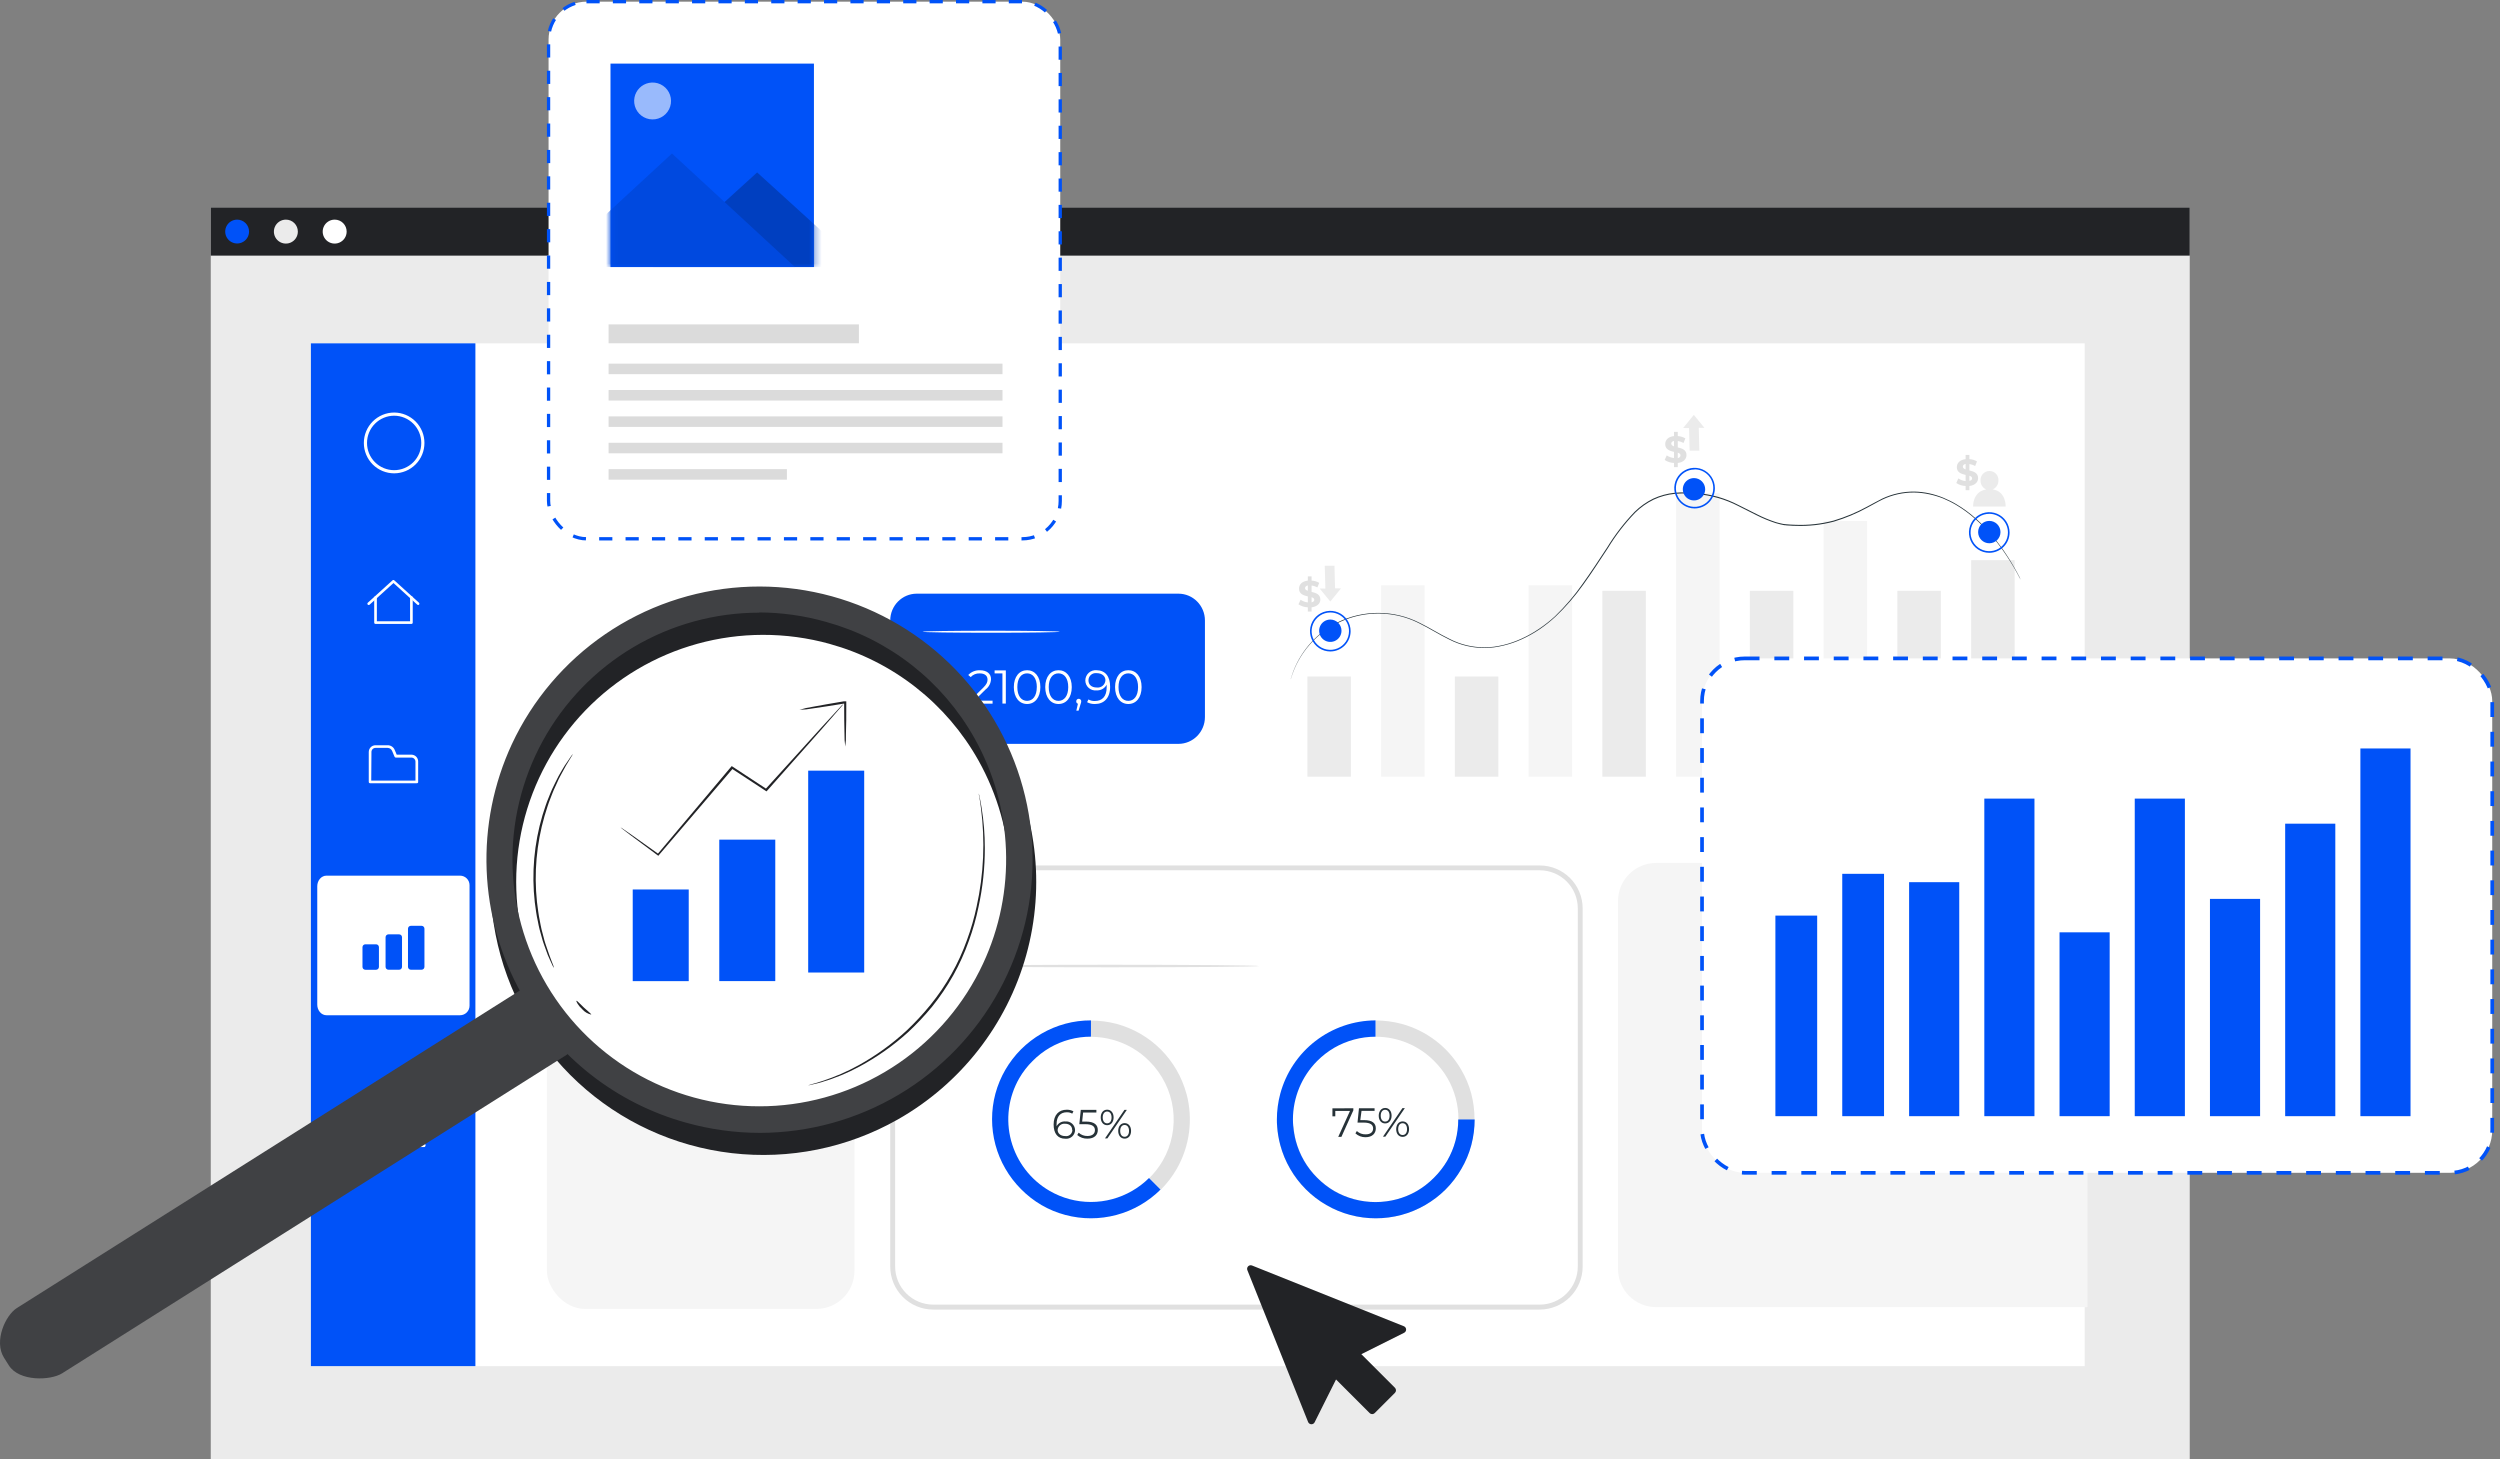
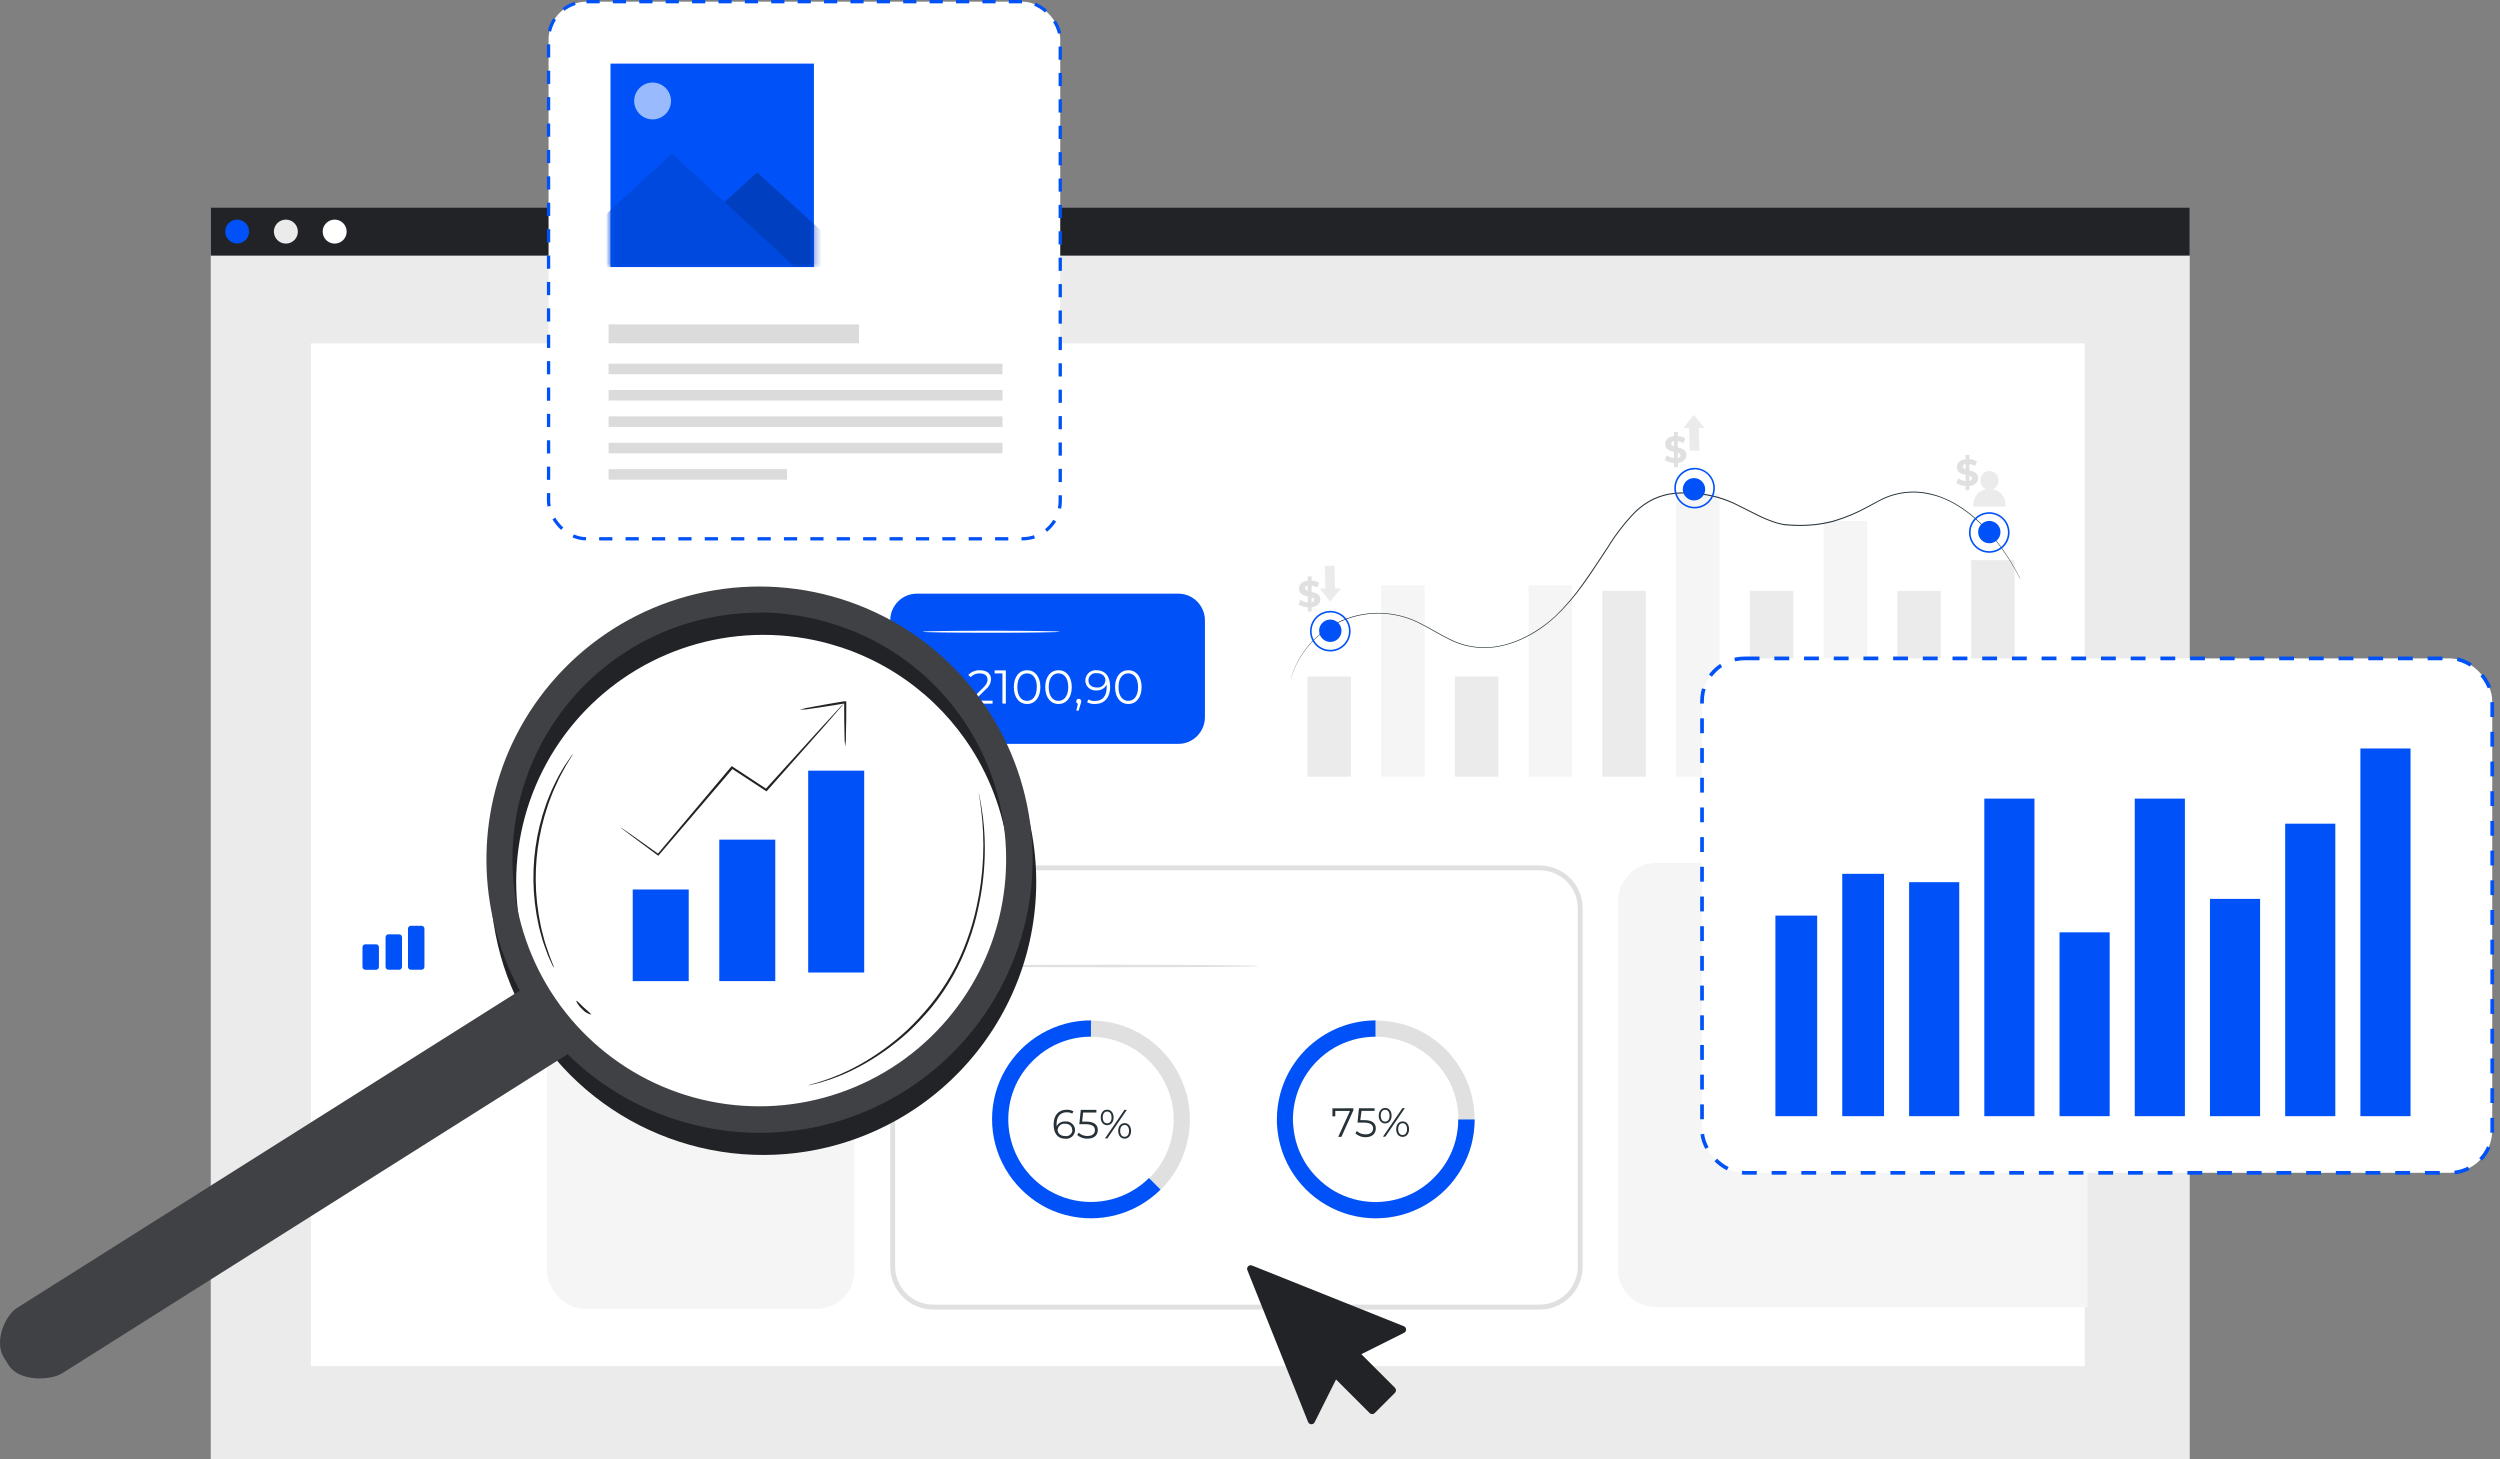
<svg xmlns="http://www.w3.org/2000/svg" width="394" height="230" viewBox="0 0 394 230" fill="none">
  <rect x="0" y="0" width="394" height="230" fill="#808080" stroke="none" />
  <g clip-path="url(#clip0_5248_43859)">
    <path d="M345.103 32.693H33.216V230.004H345.103V32.693Z" fill="#EBEBEB" />
    <path d="M345.103 32.693H33.216V40.287H345.103V32.693Z" fill="#222326" />
    <path d="M39.252 36.493C39.252 36.865 39.142 37.229 38.936 37.538C38.729 37.847 38.435 38.088 38.092 38.23C37.748 38.373 37.37 38.41 37.005 38.337C36.641 38.265 36.306 38.086 36.043 37.823C35.78 37.56 35.601 37.225 35.528 36.86C35.456 36.495 35.493 36.117 35.635 35.774C35.778 35.43 36.019 35.137 36.328 34.93C36.637 34.724 37.001 34.613 37.372 34.613C37.871 34.613 38.349 34.811 38.702 35.164C39.054 35.517 39.252 35.995 39.252 36.493Z" fill="#0052F8" />
    <path d="M46.941 36.493C46.943 36.868 46.834 37.234 46.627 37.545C46.42 37.857 46.125 38.1 45.78 38.244C45.434 38.388 45.054 38.426 44.687 38.354C44.32 38.281 43.983 38.101 43.718 37.837C43.453 37.572 43.273 37.235 43.201 36.868C43.128 36.501 43.166 36.12 43.31 35.775C43.454 35.43 43.697 35.135 44.009 34.928C44.321 34.721 44.687 34.612 45.061 34.613C45.56 34.613 46.038 34.811 46.391 35.164C46.743 35.517 46.941 35.995 46.941 36.493Z" fill="#EBEBEB" />
    <path d="M54.632 36.493C54.633 36.868 54.524 37.234 54.317 37.545C54.11 37.857 53.815 38.1 53.47 38.244C53.125 38.388 52.744 38.426 52.377 38.354C52.01 38.281 51.673 38.101 51.408 37.837C51.144 37.572 50.964 37.235 50.891 36.868C50.819 36.501 50.857 36.12 51.001 35.775C51.145 35.43 51.388 35.135 51.7 34.928C52.011 34.721 52.378 34.612 52.752 34.613C53.25 34.613 53.729 34.811 54.081 35.164C54.434 35.517 54.632 35.995 54.632 36.493Z" fill="white" />
    <path d="M48.997 54.111L48.997 215.302H328.546V54.111H48.997Z" fill="white" />
-     <path d="M74.923 54.11H48.997V215.302H74.923V54.11Z" fill="#0052F8" />
    <path d="M51.451 138.002H72.5C73.328 138.002 74 138.674 74 139.502V158.502C74 159.33 73.328 160.002 72.5 160.002H51.451C51.066 160.002 50.697 159.826 50.425 159.513C50.153 159.2 50 158.776 50 158.333V139.663C50.002 139.222 50.155 138.8 50.427 138.488C50.699 138.177 51.067 138.002 51.451 138.002Z" fill="white" />
    <path d="M255 142.002C255 138.688 257.686 136.002 261 136.002H329V206.002H261C257.686 206.002 255 203.316 255 200.002V142.002Z" fill="#F5F5F5" />
    <rect x="86.195" y="136.397" width="48.47" height="69.887" rx="6" fill="#F5F5F5" />
    <path d="M65.909 95.349C65.855 95.348 65.803 95.329 65.762 95.293L62.013 91.885L58.256 95.293C58.217 95.331 58.164 95.353 58.109 95.353C58.055 95.353 58.002 95.331 57.963 95.293C57.942 95.274 57.925 95.251 57.914 95.225C57.902 95.199 57.897 95.171 57.897 95.143C57.897 95.115 57.902 95.087 57.914 95.061C57.925 95.035 57.942 95.012 57.963 94.993L61.859 91.46C61.877 91.441 61.899 91.426 61.923 91.416C61.947 91.406 61.973 91.401 61.999 91.401C62.025 91.401 62.05 91.406 62.074 91.416C62.098 91.426 62.12 91.441 62.138 91.46L66.034 94.993C66.073 95.034 66.095 95.087 66.095 95.143C66.095 95.199 66.073 95.253 66.034 95.293C66.001 95.326 65.956 95.346 65.909 95.349Z" fill="white" />
    <path d="M64.837 98.332H59.184C59.156 98.333 59.129 98.328 59.103 98.318C59.077 98.308 59.053 98.293 59.034 98.273C59.014 98.253 58.999 98.23 58.989 98.204C58.978 98.178 58.974 98.151 58.975 98.123V94.178C58.975 94.15 58.98 94.123 58.991 94.098C59.001 94.073 59.017 94.049 59.036 94.03C59.055 94.011 59.078 93.995 59.104 93.985C59.129 93.974 59.156 93.969 59.184 93.969C59.211 93.969 59.239 93.974 59.264 93.985C59.289 93.995 59.312 94.011 59.332 94.03C59.351 94.049 59.367 94.073 59.377 94.098C59.388 94.123 59.393 94.15 59.393 94.178V97.914H64.627V94.178C64.627 94.122 64.649 94.068 64.688 94.028C64.727 93.987 64.78 93.964 64.837 93.962C64.865 93.962 64.892 93.968 64.918 93.978C64.944 93.989 64.967 94.005 64.987 94.026C65.006 94.046 65.022 94.07 65.032 94.096C65.042 94.122 65.046 94.15 65.046 94.178V98.123C65.046 98.151 65.042 98.178 65.032 98.204C65.022 98.23 65.006 98.253 64.987 98.273C64.967 98.293 64.943 98.308 64.918 98.318C64.892 98.328 64.864 98.333 64.837 98.332Z" fill="white" />
    <path d="M65.665 123.438H58.325C58.298 123.439 58.27 123.434 58.244 123.424C58.218 123.413 58.195 123.398 58.175 123.378C58.156 123.359 58.14 123.335 58.13 123.31C58.12 123.284 58.115 123.256 58.116 123.228V118.51C58.116 118.229 58.228 117.959 58.427 117.761C58.625 117.562 58.895 117.45 59.176 117.45H61.093C61.323 117.447 61.55 117.511 61.744 117.635C61.939 117.759 62.093 117.937 62.187 118.147L62.521 118.935H64.849C65.13 118.939 65.397 119.053 65.594 119.252C65.791 119.452 65.902 119.721 65.902 120.001V123.194C65.909 123.227 65.909 123.261 65.9 123.294C65.891 123.326 65.874 123.356 65.85 123.38C65.826 123.405 65.797 123.423 65.765 123.433C65.732 123.443 65.698 123.444 65.665 123.438ZM58.507 123.019H65.477V120.036C65.477 119.867 65.41 119.705 65.291 119.585C65.172 119.465 65.011 119.397 64.842 119.395H62.375C62.333 119.394 62.292 119.381 62.258 119.358C62.223 119.334 62.196 119.301 62.18 119.263L61.797 118.349C61.74 118.21 61.643 118.091 61.52 118.005C61.396 117.92 61.25 117.872 61.099 117.869H59.183C59.013 117.869 58.85 117.936 58.729 118.056C58.609 118.177 58.541 118.34 58.541 118.51L58.507 123.019Z" fill="white" />
    <path d="M66.801 180.78H58.521C58.493 180.781 58.465 180.776 58.44 180.766C58.414 180.756 58.39 180.74 58.371 180.721C58.351 180.701 58.336 180.678 58.326 180.652C58.315 180.626 58.311 180.598 58.312 180.571V175.336C58.311 175.308 58.315 175.281 58.326 175.255C58.336 175.229 58.351 175.206 58.371 175.186C58.39 175.167 58.414 175.151 58.44 175.141C58.465 175.131 58.493 175.126 58.521 175.127H66.801C66.856 175.127 66.91 175.149 66.949 175.188C66.988 175.228 67.01 175.281 67.01 175.336V180.571C67.01 180.626 66.988 180.679 66.949 180.718C66.91 180.758 66.856 180.78 66.801 180.78ZM58.73 180.362H66.592V175.545H58.73V180.362Z" fill="white" />
    <path d="M62.759 179.309C62.708 179.309 62.659 179.292 62.62 179.26L58.382 175.489C58.361 175.471 58.345 175.449 58.333 175.424C58.321 175.399 58.313 175.372 58.312 175.345C58.31 175.317 58.314 175.29 58.323 175.263C58.332 175.237 58.346 175.213 58.364 175.193C58.383 175.172 58.405 175.155 58.43 175.143C58.455 175.131 58.481 175.124 58.509 175.123C58.536 175.121 58.564 175.125 58.59 175.134C58.616 175.143 58.64 175.157 58.661 175.175L62.759 178.814L66.655 175.182C66.675 175.162 66.698 175.146 66.724 175.136C66.749 175.125 66.777 175.119 66.805 175.119C66.833 175.119 66.861 175.125 66.886 175.136C66.912 175.146 66.936 175.162 66.955 175.182C66.994 175.223 67.015 175.276 67.015 175.332C67.015 175.388 66.994 175.442 66.955 175.482L62.919 179.246C62.898 179.266 62.873 179.283 62.846 179.293C62.818 179.304 62.789 179.309 62.759 179.309Z" fill="white" />
    <path d="M58.639 180.556C58.612 180.556 58.585 180.551 58.56 180.54C58.535 180.529 58.512 180.513 58.493 180.493C58.473 180.474 58.457 180.451 58.446 180.425C58.435 180.399 58.43 180.372 58.43 180.344C58.43 180.316 58.435 180.288 58.446 180.262C58.457 180.237 58.473 180.213 58.493 180.194L61.009 177.664C61.049 177.624 61.103 177.602 61.159 177.602C61.215 177.602 61.269 177.624 61.309 177.664C61.349 177.703 61.371 177.757 61.371 177.814C61.371 177.87 61.349 177.924 61.309 177.963L58.786 180.466C58.77 180.491 58.748 180.512 58.723 180.527C58.697 180.543 58.669 180.553 58.639 180.556Z" fill="white" />
    <path d="M66.849 180.723C66.822 180.724 66.796 180.72 66.77 180.71C66.745 180.701 66.722 180.686 66.703 180.668L64.013 177.963C63.992 177.944 63.977 177.92 63.966 177.895C63.955 177.869 63.949 177.841 63.949 177.813C63.949 177.785 63.955 177.758 63.966 177.732C63.977 177.706 63.992 177.683 64.013 177.664C64.052 177.627 64.105 177.606 64.159 177.606C64.213 177.606 64.265 177.627 64.305 177.664L67.003 180.368C67.04 180.409 67.06 180.462 67.06 180.518C67.06 180.573 67.04 180.627 67.003 180.668C66.982 180.687 66.958 180.702 66.932 180.711C66.905 180.721 66.877 180.725 66.849 180.723Z" fill="white" />
    <path d="M59.267 148.822H57.58C57.33 148.822 57.127 149.025 57.127 149.275V152.383C57.127 152.634 57.33 152.836 57.58 152.836H59.267C59.517 152.836 59.72 152.634 59.72 152.383V149.275C59.72 149.025 59.517 148.822 59.267 148.822Z" fill="#0052F8" />
    <path d="M62.905 147.253H61.219C60.968 147.253 60.766 147.456 60.766 147.706V152.376C60.766 152.627 60.968 152.829 61.219 152.829H62.905C63.156 152.829 63.358 152.627 63.358 152.376V147.706C63.358 147.456 63.156 147.253 62.905 147.253Z" fill="#0052F8" />
    <path d="M66.439 145.908H64.752C64.502 145.908 64.299 146.111 64.299 146.361V152.376C64.299 152.627 64.502 152.829 64.752 152.829H66.439C66.689 152.829 66.892 152.627 66.892 152.376V146.361C66.892 146.111 66.689 145.908 66.439 145.908Z" fill="#0052F8" />
    <path d="M57.593 69.811L57.593 69.811C57.591 68.608 58.067 67.454 58.915 66.602C59.763 65.75 60.915 65.269 62.117 65.266C63.319 65.269 64.471 65.75 65.319 66.602C66.168 67.454 66.643 68.608 66.642 69.811L66.642 69.811C66.642 70.406 66.526 70.996 66.299 71.546C66.072 72.096 65.739 72.596 65.319 73.017C64.899 73.439 64.4 73.773 63.85 74.002C63.301 74.23 62.712 74.348 62.117 74.349C61.522 74.348 60.933 74.23 60.384 74.002C59.834 73.773 59.336 73.439 58.915 73.017C58.495 72.596 58.162 72.096 57.935 71.546C57.708 70.996 57.592 70.406 57.593 69.811Z" stroke="white" stroke-width="0.5" />
    <path d="M212.901 106.62H206.048V122.406H212.901V106.62Z" fill="#EBEBEB" />
    <path d="M236.14 106.62H229.287V122.406H236.14V106.62Z" fill="#EBEBEB" />
    <path d="M224.52 92.247H217.667V122.406H224.52V92.247Z" fill="#F5F5F5" />
    <path d="M247.765 92.247H240.912V122.406H247.765V92.247Z" fill="#F5F5F5" />
    <path d="M259.385 93.112H252.532V122.407H259.385V93.112Z" fill="#EBEBEB" />
    <path d="M282.634 93.112H275.78V122.407H282.634V93.112Z" fill="#EBEBEB" />
    <path d="M305.88 93.112H299.026V122.407H305.88V93.112Z" fill="#EBEBEB" />
    <path d="M271.013 77.735H264.16V122.407H271.013V77.735Z" fill="#F5F5F5" />
    <path d="M294.26 82.106H287.407V122.407H294.26V82.106Z" fill="#F5F5F5" />
    <path d="M317.508 88.279H310.654V122.407H317.508V88.279Z" fill="#EBEBEB" />
    <path d="M318.451 91.356L318.279 91.045C318.16 90.834 318.002 90.517 317.778 90.115C317.118 88.937 316.4 87.793 315.625 86.688C315.123 85.968 314.529 85.189 313.829 84.37C313.08 83.485 312.271 82.654 311.406 81.881C310.418 80.988 309.34 80.198 308.191 79.524C307.881 79.353 307.57 79.174 307.24 79.016C306.91 78.858 306.58 78.712 306.237 78.56C305.526 78.278 304.793 78.058 304.045 77.9C303.261 77.73 302.463 77.637 301.661 77.623C299.945 77.612 298.248 77.987 296.696 78.719C295.897 79.102 295.118 79.577 294.293 80C292.616 80.922 290.845 81.663 289.011 82.212C287.041 82.73 285.005 82.953 282.97 82.872C282.712 82.872 282.448 82.872 282.191 82.839C281.933 82.806 281.663 82.839 281.399 82.779C281.267 82.779 281.134 82.779 281.002 82.726L280.613 82.647C280.352 82.592 280.094 82.524 279.84 82.442C278.814 82.107 277.814 81.695 276.85 81.208L273.898 79.722C272.903 79.213 271.862 78.8 270.789 78.488C268.574 77.867 266.267 77.644 263.975 77.828C262.808 77.939 261.67 78.249 260.608 78.745C259.54 79.267 258.563 79.958 257.716 80.792C256.074 82.495 254.625 84.375 253.398 86.397C252.078 88.378 250.863 90.293 249.529 92.128C248.24 93.944 246.778 95.631 245.165 97.166C244.372 97.902 243.524 98.577 242.63 99.186C241.753 99.776 240.83 100.292 239.87 100.731C238.933 101.164 237.956 101.503 236.952 101.741C236.459 101.861 235.961 101.956 235.459 102.025C234.964 102.086 234.466 102.116 233.967 102.118C232.039 102.13 230.137 101.677 228.421 100.797C226.751 99.985 225.246 99.008 223.707 98.255C222.243 97.505 220.659 97.016 219.026 96.809C215.873 96.407 212.677 97.063 209.937 98.674C207.197 100.284 205.069 102.759 203.887 105.709L203.676 106.277C203.616 106.442 203.57 106.587 203.537 106.7L203.425 107.036C203.425 107.036 203.425 106.924 203.524 106.693C203.557 106.581 203.596 106.435 203.656 106.27L203.861 105.696C205.16 102.41 207.613 99.711 210.76 98.103C212.781 97.1 215.008 96.582 217.264 96.593C219.52 96.603 221.742 97.141 223.753 98.163C225.298 98.915 226.804 99.893 228.468 100.698C230.168 101.574 232.054 102.027 233.967 102.019C234.462 102.017 234.956 101.986 235.446 101.926C235.935 101.847 236.437 101.774 236.925 101.649C237.92 101.407 238.888 101.069 239.817 100.639C240.772 100.204 241.688 99.689 242.557 99.1C243.445 98.506 244.286 97.844 245.072 97.12C246.681 95.562 248.136 93.853 249.417 92.016C250.737 90.187 251.985 88.246 253.279 86.292C254.516 84.262 255.971 82.374 257.617 80.66C258.476 79.818 259.463 79.118 260.542 78.587C261.62 78.09 262.774 77.775 263.955 77.656C266.263 77.474 268.584 77.698 270.815 78.316C271.896 78.632 272.944 79.053 273.945 79.57L276.896 81.049C277.853 81.537 278.846 81.949 279.867 82.284C280.124 82.35 280.375 82.436 280.633 82.482L281.022 82.568L281.405 82.614C281.666 82.647 281.928 82.667 282.191 82.674C282.448 82.674 282.712 82.707 282.97 82.707C284.992 82.788 287.015 82.565 288.971 82.046C290.804 81.501 292.575 80.764 294.253 79.848C295.079 79.425 295.858 78.957 296.663 78.567C298.231 77.834 299.943 77.459 301.674 77.471C302.485 77.487 303.292 77.582 304.084 77.755C304.835 77.924 305.571 78.156 306.283 78.448C306.626 78.593 306.943 78.739 307.293 78.91C307.643 79.082 307.953 79.24 308.244 79.419C309.4 80.096 310.482 80.892 311.472 81.796C312.337 82.572 313.147 83.409 313.895 84.298C314.556 85.117 315.176 85.896 315.678 86.622C316.451 87.731 317.163 88.882 317.811 90.068C318.035 90.478 318.193 90.794 318.306 91.006L318.451 91.356Z" fill="#263238" />
    <path d="M268.736 77.108C268.736 77.457 268.632 77.797 268.439 78.087C268.245 78.377 267.97 78.603 267.647 78.737C267.325 78.87 266.971 78.905 266.629 78.837C266.287 78.769 265.973 78.601 265.726 78.355C265.48 78.108 265.312 77.794 265.244 77.452C265.176 77.11 265.211 76.756 265.344 76.433C265.478 76.111 265.704 75.836 265.993 75.642C266.283 75.449 266.624 75.345 266.973 75.345C267.44 75.345 267.889 75.531 268.219 75.862C268.55 76.192 268.736 76.641 268.736 77.108Z" fill="#0052F8" />
    <path d="M267.065 80.132C266.432 80.132 265.813 79.944 265.286 79.592C264.76 79.24 264.349 78.74 264.107 78.155C263.865 77.57 263.801 76.926 263.925 76.305C264.048 75.684 264.353 75.113 264.801 74.665C265.249 74.218 265.82 73.913 266.441 73.789C267.062 73.665 267.706 73.729 268.291 73.971C268.876 74.214 269.376 74.624 269.728 75.151C270.08 75.677 270.268 76.296 270.268 76.93C270.268 77.779 269.93 78.593 269.33 79.194C268.729 79.794 267.915 80.132 267.065 80.132ZM267.065 73.992C266.483 73.992 265.913 74.165 265.429 74.488C264.944 74.812 264.567 75.272 264.344 75.811C264.122 76.349 264.064 76.942 264.178 77.513C264.292 78.085 264.573 78.609 264.986 79.021C265.398 79.432 265.923 79.712 266.495 79.825C267.067 79.938 267.659 79.879 268.197 79.655C268.735 79.431 269.194 79.053 269.517 78.567C269.84 78.082 270.011 77.512 270.01 76.93C270.013 76.542 269.938 76.157 269.792 75.798C269.645 75.439 269.428 75.112 269.154 74.837C268.88 74.562 268.555 74.344 268.196 74.195C267.838 74.047 267.453 73.971 267.065 73.972V73.992Z" fill="#0052F8" />
    <path d="M267.818 71.027L267.725 67.422L268.623 67.436L266.946 65.382L265.263 67.456L266.194 67.462L266.286 71.021L267.818 71.027Z" fill="#EBEBEB" />
    <path d="M264.419 72.962V73.623H263.825V72.962C263.299 72.945 262.789 72.781 262.353 72.487L262.676 71.767C263.017 72.003 263.412 72.146 263.825 72.183V71.219C263.165 71.061 262.438 70.843 262.438 69.998C262.438 69.338 262.894 68.829 263.825 68.724V68.064H264.419V68.724C264.84 68.751 265.249 68.875 265.614 69.087L265.324 69.813C265.044 69.653 264.738 69.548 264.419 69.503V70.513C265.079 70.665 265.792 70.883 265.792 71.715C265.792 72.315 265.343 72.87 264.419 72.962ZM263.825 70.322V69.483C263.515 69.556 263.389 69.727 263.389 69.919C263.389 70.11 263.567 70.269 263.825 70.348V70.322ZM264.842 71.748C264.842 71.543 264.67 71.431 264.419 71.338V72.21C264.71 72.117 264.842 71.966 264.842 71.774V71.748Z" fill="#E0E0E0" />
    <path d="M211.421 99.404C211.421 99.753 211.318 100.093 211.124 100.383C210.93 100.673 210.655 100.899 210.333 101.033C210.011 101.166 209.656 101.201 209.314 101.133C208.972 101.065 208.658 100.897 208.412 100.65C208.165 100.404 207.997 100.09 207.929 99.748C207.861 99.406 207.896 99.051 208.03 98.729C208.163 98.407 208.389 98.132 208.679 97.938C208.969 97.745 209.31 97.641 209.658 97.641C210.125 97.643 210.573 97.829 210.903 98.159C211.233 98.49 211.419 98.937 211.421 99.404Z" fill="#0052F8" />
    <path d="M209.657 102.673C209.024 102.673 208.405 102.486 207.878 102.134C207.352 101.782 206.941 101.282 206.699 100.697C206.456 100.111 206.393 99.468 206.517 98.847C206.64 98.225 206.945 97.655 207.393 97.207C207.841 96.759 208.411 96.454 209.033 96.331C209.654 96.207 210.298 96.27 210.883 96.513C211.468 96.755 211.968 97.166 212.32 97.692C212.672 98.219 212.859 98.838 212.859 99.471C212.858 100.32 212.52 101.133 211.92 101.734C211.319 102.334 210.506 102.672 209.657 102.673ZM209.657 96.526C209.075 96.526 208.506 96.699 208.021 97.023C207.537 97.346 207.16 97.806 206.937 98.344C206.714 98.882 206.656 99.474 206.769 100.046C206.883 100.617 207.163 101.142 207.575 101.553C207.987 101.965 208.512 102.246 209.083 102.359C209.654 102.473 210.246 102.415 210.784 102.192C211.322 101.969 211.782 101.591 212.106 101.107C212.429 100.623 212.602 100.054 212.602 99.471C212.602 98.69 212.292 97.941 211.739 97.389C211.187 96.837 210.438 96.526 209.657 96.526Z" fill="#0052F8" />
    <path d="M208.78 89.157L208.879 92.762L207.975 92.749L209.658 94.802L211.342 92.729L210.404 92.722L210.312 89.164L208.78 89.157Z" fill="#EBEBEB" />
    <path d="M206.708 95.713V96.374H206.114V95.713C205.588 95.697 205.077 95.533 204.642 95.238L204.972 94.518C205.31 94.754 205.703 94.9 206.114 94.941V93.997C205.454 93.838 204.727 93.62 204.727 92.775C204.727 92.115 205.183 91.613 206.114 91.501V90.841H206.708V91.501C207.131 91.524 207.543 91.646 207.91 91.858L207.613 92.584C207.335 92.422 207.027 92.319 206.708 92.28V93.284C207.368 93.436 208.088 93.653 208.088 94.492C208.088 95.073 207.632 95.601 206.708 95.713ZM206.114 93.105V92.26C205.804 92.333 205.678 92.505 205.678 92.703C205.678 92.901 205.856 93.02 206.114 93.105ZM207.131 94.525C207.131 94.32 206.959 94.208 206.708 94.122V94.934C207.005 94.868 207.131 94.716 207.131 94.525Z" fill="#E0E0E0" />
    <path d="M310.377 76.593V77.253H309.783V76.593C309.258 76.578 308.748 76.415 308.311 76.124L308.634 75.398C308.974 75.635 309.37 75.781 309.783 75.821V74.85C309.123 74.692 308.396 74.474 308.396 73.629C308.396 73.001 308.852 72.467 309.783 72.361V71.701H310.377V72.361C310.798 72.383 311.208 72.505 311.572 72.718L311.282 73.45C311.004 73.288 310.696 73.182 310.377 73.14V74.144C311.037 74.295 311.75 74.52 311.75 75.352C311.75 75.946 311.301 76.481 310.377 76.593ZM309.783 73.952V73.114C309.473 73.18 309.347 73.351 309.347 73.549C309.347 73.747 309.525 73.893 309.783 73.978V73.952ZM310.8 75.378C310.8 75.167 310.628 75.055 310.377 74.969V75.781C310.668 75.741 310.8 75.59 310.8 75.405V75.378Z" fill="#E0E0E0" />
    <path d="M314.054 77.128C314.324 77.009 314.553 76.814 314.712 76.566C314.872 76.319 314.955 76.03 314.952 75.735C314.965 75.542 314.939 75.348 314.874 75.165C314.809 74.983 314.707 74.816 314.575 74.674C314.443 74.533 314.283 74.42 314.105 74.343C313.928 74.265 313.736 74.226 313.543 74.226C313.349 74.226 313.157 74.265 312.98 74.343C312.802 74.42 312.642 74.533 312.51 74.674C312.378 74.816 312.276 74.983 312.211 75.165C312.146 75.348 312.12 75.542 312.133 75.735C312.126 76.032 312.207 76.325 312.367 76.575C312.527 76.826 312.758 77.023 313.031 77.141C310.859 77.465 310.958 79.829 310.958 79.829H316.094C316.094 79.829 316.193 77.452 314.054 77.128Z" fill="#EBEBEB" />
    <path d="M313.514 85.619C314.487 85.619 315.277 84.83 315.277 83.857C315.277 82.883 314.487 82.094 313.514 82.094C312.54 82.094 311.751 82.883 311.751 83.857C311.751 84.83 312.54 85.619 313.514 85.619Z" fill="#0052F8" />
    <path d="M313.513 87.124C312.88 87.125 312.26 86.939 311.733 86.588C311.205 86.237 310.794 85.737 310.55 85.152C310.307 84.567 310.243 83.923 310.365 83.301C310.488 82.68 310.793 82.108 311.24 81.66C311.688 81.212 312.258 80.906 312.88 80.782C313.501 80.658 314.145 80.721 314.731 80.963C315.316 81.205 315.817 81.615 316.169 82.142C316.521 82.669 316.709 83.288 316.709 83.922C316.709 84.77 316.373 85.584 315.773 86.184C315.174 86.784 314.362 87.122 313.513 87.124ZM313.513 80.977C312.931 80.976 312.361 81.147 311.876 81.47C311.391 81.793 311.012 82.252 310.788 82.79C310.564 83.328 310.505 83.921 310.618 84.492C310.731 85.064 311.011 85.589 311.422 86.002C311.834 86.414 312.359 86.695 312.93 86.809C313.501 86.924 314.094 86.866 314.632 86.643C315.171 86.42 315.631 86.043 315.955 85.558C316.279 85.074 316.451 84.504 316.451 83.922C316.451 83.142 316.142 82.394 315.591 81.842C315.041 81.29 314.293 80.979 313.513 80.977Z" fill="#0052F8" />
    <path d="M178.43 187.682C176.453 188.828 174.209 189.431 171.924 189.431C169.639 189.431 167.394 188.828 165.417 187.682C162.432 185.955 160.252 183.116 159.354 179.785C158.908 178.136 158.793 176.416 159.015 174.722C159.236 173.028 159.789 171.395 160.643 169.916C161.216 168.927 161.92 168.02 162.734 167.218C163.535 166.406 164.439 165.703 165.424 165.127C167.403 163.982 169.648 163.378 171.934 163.378V160.813C169.197 160.807 166.508 161.529 164.142 162.904C162.964 163.586 161.879 164.418 160.915 165.378C158.986 167.311 157.594 169.713 156.879 172.348C156.173 174.992 156.173 177.775 156.879 180.419C157.231 181.735 157.756 182.999 158.44 184.176C159.12 185.358 159.952 186.445 160.915 187.41C161.873 188.38 162.953 189.221 164.128 189.913C165.307 190.599 166.573 191.124 167.892 191.474C170.533 192.18 173.314 192.18 175.956 191.474C177.272 191.124 178.536 190.599 179.713 189.913C180.882 189.241 181.957 188.418 182.912 187.466L181.093 185.647C180.297 186.438 179.402 187.122 178.43 187.682Z" fill="#0052F8" />
    <path d="M186.984 172.383C186.273 169.744 184.882 167.338 182.951 165.404C181.02 163.471 178.616 162.077 175.978 161.363C174.66 161.018 173.304 160.842 171.942 160.84V163.405C174.226 163.404 176.47 164.008 178.445 165.155C179.435 165.727 180.342 166.43 181.143 167.246C183.176 169.267 184.483 171.904 184.861 174.745C185.239 177.587 184.667 180.474 183.234 182.956C182.656 183.942 181.953 184.848 181.143 185.653L182.962 187.473C183.925 186.506 184.759 185.419 185.443 184.238C187.501 180.648 188.06 176.39 186.997 172.39L186.984 172.383Z" fill="#E0E0E0" />
    <path d="M169.431 178.07C169.432 178.266 169.392 178.46 169.313 178.64C169.234 178.819 169.118 178.98 168.973 179.111C168.827 179.243 168.656 179.342 168.469 179.403C168.283 179.464 168.086 179.485 167.891 179.464C166.699 179.464 166.051 178.642 166.051 177.22C166.051 175.693 166.887 174.892 168.107 174.892C168.478 174.879 168.846 174.966 169.173 175.143L168.985 175.512C168.722 175.357 168.419 175.282 168.114 175.296C167.145 175.296 166.518 175.923 166.518 177.143C166.512 177.264 166.512 177.385 166.518 177.506C166.649 177.255 166.852 177.049 167.1 176.913C167.347 176.776 167.63 176.716 167.912 176.739C168.1 176.722 168.29 176.743 168.469 176.801C168.649 176.86 168.815 176.954 168.957 177.079C169.099 177.203 169.214 177.355 169.296 177.526C169.377 177.696 169.423 177.881 169.431 178.07ZM168.971 178.07C168.971 177.478 168.539 177.101 167.842 177.101C167.701 177.086 167.558 177.1 167.422 177.141C167.286 177.183 167.16 177.252 167.052 177.344C166.944 177.436 166.856 177.549 166.792 177.676C166.729 177.803 166.693 177.942 166.685 178.084C166.685 178.579 167.096 179.046 167.877 179.046C168.016 179.068 168.158 179.06 168.294 179.022C168.43 178.984 168.556 178.916 168.663 178.825C168.77 178.734 168.857 178.62 168.916 178.492C168.975 178.364 169.006 178.225 169.006 178.084L168.971 178.07Z" fill="#263238" />
    <path d="M173.014 178.092C173.014 178.858 172.485 179.451 171.383 179.451C170.794 179.47 170.219 179.266 169.773 178.879L169.996 178.51C170.375 178.86 170.875 179.048 171.39 179.033C172.157 179.033 172.561 178.656 172.561 178.113C172.561 177.569 172.199 177.172 171.056 177.172H170.101L170.331 174.92H172.791V175.332H170.7L170.547 176.76H171.126C172.492 176.76 173.014 177.297 173.014 178.092Z" fill="#263238" />
    <path d="M173.475 176.105C173.475 175.373 173.886 174.885 174.485 174.885C175.085 174.885 175.503 175.366 175.503 176.105C175.503 176.843 175.085 177.331 174.485 177.331C173.886 177.331 173.475 176.843 173.475 176.105ZM175.182 176.105C175.182 175.526 174.903 175.177 174.485 175.177C174.067 175.177 173.788 175.533 173.788 176.105C173.788 176.676 174.053 177.038 174.485 177.038C174.917 177.038 175.182 176.69 175.182 176.105ZM177.21 174.92H177.587L174.52 179.415H174.144L177.21 174.92ZM176.228 178.23C176.228 177.492 176.646 177.004 177.245 177.004C177.845 177.004 178.256 177.492 178.256 178.23C178.256 178.969 177.845 179.45 177.245 179.45C176.646 179.45 176.228 178.962 176.228 178.23ZM177.935 178.23C177.935 177.652 177.664 177.296 177.238 177.296C176.813 177.296 176.541 177.645 176.541 178.23C176.541 178.816 176.82 179.157 177.238 179.157C177.657 179.157 177.935 178.802 177.935 178.23Z" fill="#263238" />
    <path d="M232.384 176.425C232.382 177.785 232.206 179.138 231.861 180.454C231.51 181.771 230.982 183.034 230.293 184.21C228.932 186.584 226.964 188.552 224.591 189.912C223.414 190.597 222.151 191.122 220.834 191.473C218.193 192.179 215.412 192.179 212.77 191.473C211.454 191.121 210.191 190.596 209.013 189.912C206.644 188.546 204.678 186.579 203.312 184.21C202.628 183.033 202.103 181.769 201.751 180.454C201.493 179.489 201.328 178.501 201.256 177.505H203.856C203.921 178.277 204.052 179.042 204.246 179.791C205.152 183.12 207.33 185.958 210.31 187.695C212.792 189.13 215.679 189.703 218.521 189.325C221.363 188.946 224 187.638 226.02 185.604C226.83 184.801 227.533 183.897 228.111 182.914C228.683 181.931 229.121 180.876 229.414 179.777C230 177.569 230 175.246 229.414 173.038C229.121 171.939 228.683 170.884 228.111 169.901C227.533 168.918 226.83 168.014 226.02 167.211C224.814 165.996 223.38 165.034 221.799 164.378C220.219 163.722 218.524 163.387 216.813 163.391V160.826C218.175 160.828 219.531 161.003 220.848 161.349C222.826 161.878 224.679 162.793 226.302 164.041C227.925 165.288 229.286 166.844 230.307 168.619C230.997 169.794 231.525 171.058 231.875 172.375C232.217 173.698 232.388 175.059 232.384 176.425Z" fill="#E0E0E0" />
    <path d="M213.287 174.662V174.99L211.405 179.172H210.903L212.757 175.087H210.443V175.931H209.99V174.676L213.287 174.662Z" fill="#263238" />
    <path d="M216.828 177.833C216.828 178.6 216.299 179.227 215.197 179.227C214.612 179.233 214.047 179.017 213.615 178.621L213.838 178.252C214.024 178.427 214.244 178.563 214.483 178.653C214.722 178.743 214.977 178.784 215.232 178.774C215.999 178.774 216.403 178.405 216.403 177.854C216.403 177.304 216.041 176.92 214.898 176.92H213.943L214.173 174.662H216.633V175.073H214.577L214.382 176.53H214.96C216.313 176.53 216.828 177.039 216.828 177.833Z" fill="#263238" />
    <path d="M217.287 175.833C217.287 175.136 217.698 174.613 218.305 174.613C218.911 174.613 219.315 175.094 219.315 175.833C219.315 176.572 218.897 177.053 218.305 177.053C217.712 177.053 217.287 176.586 217.287 175.833ZM218.995 175.833C218.995 175.248 218.716 174.899 218.298 174.899C217.88 174.899 217.601 175.255 217.601 175.833C217.601 176.412 217.873 176.76 218.298 176.76C218.723 176.76 218.995 176.439 218.995 175.833ZM221.023 174.641H221.406L218.333 179.137H217.956L221.023 174.641ZM220.04 177.952C220.04 177.22 220.458 176.732 221.058 176.732C221.657 176.732 222.069 177.22 222.069 177.952C222.069 178.684 221.657 179.172 221.058 179.172C220.458 179.172 220.04 178.705 220.04 177.973V177.952ZM221.748 177.952C221.748 177.373 221.483 177.018 221.051 177.018C220.619 177.018 220.354 177.366 220.354 177.952C220.354 178.537 220.633 178.879 221.051 178.879C221.469 178.879 221.748 178.551 221.748 177.973V177.952Z" fill="#263238" />
    <path d="M229.82 176.426C229.82 177.562 229.673 178.694 229.381 179.792C229.087 180.891 228.649 181.945 228.078 182.929C227.499 183.912 226.797 184.816 225.987 185.619C225.183 186.431 224.276 187.134 223.289 187.71C221.31 188.849 219.066 189.449 216.783 189.449C214.499 189.449 212.255 188.849 210.276 187.71C209.293 187.132 208.389 186.429 207.586 185.619C205.963 184.012 204.798 182 204.213 179.792C204.018 179.042 203.888 178.278 203.822 177.506C203.787 177.144 203.766 176.809 203.766 176.419C203.775 172.969 205.146 169.663 207.579 167.218C208.384 166.408 209.291 165.705 210.276 165.127C211.261 164.561 212.315 164.125 213.413 163.831C214.513 163.534 215.647 163.384 216.786 163.385V160.813C213.359 160.828 210.032 161.969 207.318 164.061C204.604 166.153 202.653 169.08 201.766 172.39C201.415 173.704 201.237 175.058 201.236 176.419C201.236 176.788 201.236 177.116 201.278 177.506C201.35 178.502 201.516 179.489 201.773 180.454C202.125 181.77 202.65 183.033 203.334 184.211C204.7 186.58 206.667 188.547 209.036 189.913C210.213 190.597 211.477 191.122 212.793 191.474C215.434 192.18 218.215 192.18 220.857 191.474C222.173 191.123 223.437 190.598 224.614 189.913C226.987 188.552 228.955 186.584 230.315 184.211C231.005 183.035 231.532 181.771 231.883 180.454C232.228 179.139 232.404 177.785 232.406 176.426H229.82Z" fill="#0052F8" />
    <path d="M242.659 206.389H147.069C145.275 206.385 143.556 205.671 142.287 204.403C141.019 203.134 140.304 201.415 140.301 199.621V143.165C140.304 141.371 141.019 139.652 142.287 138.383C143.556 137.115 145.275 136.401 147.069 136.397H242.659C244.453 136.399 246.174 137.112 247.442 138.381C248.711 139.65 249.425 141.37 249.427 143.165V199.621C249.425 201.416 248.711 203.136 247.442 204.405C246.174 205.674 244.453 206.387 242.659 206.389ZM147.069 137.157C145.479 137.159 143.956 137.791 142.832 138.914C141.708 140.038 141.076 141.562 141.074 143.151V199.607C141.076 201.197 141.708 202.722 142.832 203.846C143.955 204.971 145.479 205.605 147.069 205.609H242.659C244.25 205.607 245.775 204.974 246.9 203.849C248.025 202.724 248.658 201.198 248.66 199.607V143.151C248.658 141.56 248.025 140.036 246.9 138.912C245.775 137.788 244.249 137.157 242.659 137.157H147.069Z" fill="#E0E0E0" />
    <path d="M198.423 152.247C198.423 152.358 187.905 152.449 174.934 152.449C161.963 152.449 151.438 152.358 151.438 152.247C151.438 152.135 161.956 152.044 174.934 152.044C187.912 152.044 198.423 152.135 198.423 152.247Z" fill="#E0E0E0" />
    <path d="M185.716 93.562H144.483C142.173 93.562 140.301 95.455 140.301 97.79V113.006C140.301 115.341 142.173 117.234 144.483 117.234H185.716C188.026 117.234 189.898 115.341 189.898 113.006V97.79C189.898 95.455 188.026 93.562 185.716 93.562Z" fill="#0052F8" />
    <path d="M148.405 110.945V111.802H148.064V110.952C147.405 110.938 146.773 110.691 146.279 110.255L146.495 109.83C146.931 110.212 147.485 110.433 148.064 110.457V108.491C147.241 108.289 146.405 108.038 146.405 107.049C146.405 106.352 146.921 105.71 148.064 105.655V104.797H148.44V105.655C148.978 105.666 149.502 105.828 149.952 106.122L149.771 106.561C149.373 106.304 148.914 106.155 148.44 106.129V108.108C149.283 108.31 150.175 108.547 150.175 109.551C150.155 110.248 149.59 110.875 148.405 110.945ZM148.029 107.983V106.115C147.262 106.184 146.921 106.575 146.921 107.049C146.921 107.523 147.415 107.829 148.064 107.983H148.029ZM149.59 109.551C149.59 108.965 149.046 108.763 148.405 108.603V110.471C149.228 110.415 149.59 110.032 149.59 109.551Z" fill="white" />
    <path d="M156.429 110.428V110.902H152.763V110.533L154.938 108.4C155.53 107.815 155.635 107.466 155.635 107.111C155.635 106.504 155.209 106.128 154.408 106.128C154.141 106.112 153.874 106.157 153.627 106.258C153.38 106.359 153.158 106.515 152.979 106.713L152.596 106.379C152.832 106.127 153.12 105.93 153.441 105.802C153.761 105.673 154.105 105.615 154.45 105.633C155.516 105.633 156.185 106.17 156.185 107.027C156.173 107.347 156.09 107.66 155.942 107.943C155.794 108.226 155.584 108.473 155.328 108.665L153.551 110.414L156.429 110.428Z" fill="white" />
    <path d="M158.518 105.654V110.882H157.982V106.128H156.748V105.654H158.518Z" fill="white" />
    <path d="M159.78 108.288C159.78 106.623 160.658 105.626 161.871 105.626C163.084 105.626 163.962 106.623 163.962 108.288C163.962 109.954 163.077 110.951 161.871 110.951C160.665 110.951 159.78 109.954 159.78 108.288ZM163.405 108.288C163.405 106.895 162.777 106.121 161.864 106.121C160.951 106.121 160.331 106.895 160.331 108.288C160.331 109.682 160.958 110.456 161.864 110.456C162.77 110.456 163.398 109.682 163.398 108.288H163.405Z" fill="white" />
    <path d="M164.729 108.288C164.729 106.623 165.608 105.626 166.82 105.626C168.033 105.626 168.911 106.623 168.911 108.288C168.911 109.954 168.026 110.951 166.82 110.951C165.615 110.951 164.729 109.954 164.729 108.288ZM168.354 108.288C168.354 106.895 167.727 106.121 166.813 106.121C165.9 106.121 165.28 106.895 165.28 108.288C165.28 109.682 165.907 110.456 166.813 110.456C167.72 110.456 168.354 109.682 168.354 108.288Z" fill="white" />
    <path d="M170.403 110.533C170.396 110.683 170.361 110.829 170.299 110.965L169.985 111.997H169.63L169.881 110.91C169.801 110.886 169.731 110.836 169.683 110.768C169.634 110.699 169.611 110.617 169.616 110.533C169.613 110.481 169.621 110.428 169.639 110.378C169.658 110.329 169.686 110.284 169.723 110.246C169.76 110.208 169.804 110.178 169.852 110.158C169.901 110.138 169.953 110.128 170.006 110.129C170.059 110.128 170.112 110.138 170.161 110.158C170.21 110.178 170.255 110.208 170.292 110.246C170.329 110.283 170.358 110.328 170.377 110.378C170.396 110.427 170.405 110.48 170.403 110.533Z" fill="white" />
    <path d="M174.955 108.246C174.955 110.024 173.986 110.951 172.564 110.951C172.133 110.969 171.704 110.87 171.324 110.665L171.54 110.233C171.848 110.412 172.202 110.496 172.557 110.477C173.687 110.477 174.411 109.78 174.411 108.33C174.411 108.211 174.411 108.065 174.411 107.905C174.26 108.194 174.028 108.433 173.744 108.593C173.459 108.753 173.134 108.826 172.808 108.804C172.587 108.829 172.363 108.808 172.15 108.741C171.938 108.674 171.742 108.562 171.576 108.414C171.409 108.266 171.276 108.085 171.184 107.882C171.093 107.679 171.045 107.458 171.045 107.236C171.047 107.009 171.096 106.785 171.189 106.579C171.282 106.372 171.417 106.187 171.586 106.036C171.754 105.884 171.952 105.769 172.168 105.699C172.383 105.628 172.611 105.603 172.836 105.626C174.202 105.653 174.955 106.594 174.955 108.246ZM174.216 107.201C174.216 106.629 173.742 106.086 172.822 106.086C172.661 106.066 172.498 106.08 172.344 106.129C172.189 106.177 172.046 106.257 171.925 106.365C171.804 106.472 171.707 106.604 171.64 106.752C171.574 106.899 171.54 107.06 171.54 107.222C171.54 107.919 172.049 108.351 172.857 108.351C173.023 108.371 173.191 108.357 173.352 108.309C173.512 108.261 173.66 108.181 173.788 108.073C173.916 107.965 174.02 107.832 174.093 107.682C174.167 107.532 174.209 107.368 174.216 107.201Z" fill="white" />
    <path d="M175.734 108.288C175.734 106.623 176.606 105.626 177.825 105.626C179.045 105.626 179.916 106.623 179.916 108.288C179.916 109.954 179.038 110.951 177.825 110.951C176.613 110.951 175.734 109.954 175.734 108.288ZM179.359 108.288C179.359 106.895 178.731 106.121 177.818 106.121C176.905 106.121 176.278 106.895 176.278 108.288C176.278 109.682 176.905 110.456 177.818 110.456C178.731 110.456 179.359 109.682 179.359 108.288Z" fill="white" />
    <path d="M167.029 99.563C167.029 99.653 162.185 99.723 156.212 99.723C150.239 99.723 145.395 99.653 145.395 99.563C145.395 99.472 150.273 99.402 156.212 99.402C162.15 99.402 167.029 99.479 167.029 99.563Z" fill="white" />
    <rect x="268.24" y="103.763" width="124.537" height="81.074" rx="6.718" fill="white" stroke="#0052F8" stroke-width="0.584" stroke-dasharray="2.34 2.34" />
    <path d="M332.484 146.934H324.582V175.909H332.484V146.934Z" fill="#0052F8" />
    <path d="M286.387 144.299H279.802V175.909H286.387V144.299Z" fill="#0052F8" />
    <path d="M296.924 137.714H290.339V175.909H296.924V137.714Z" fill="#0052F8" />
    <path d="M308.777 139.031H300.875V175.909H308.777V139.031Z" fill="#0052F8" />
    <path d="M320.631 125.86H312.729V175.909H320.631V125.86Z" fill="#0052F8" />
    <path d="M344.338 125.86H336.436V175.909H344.338V125.86Z" fill="#0052F8" />
    <path d="M356.191 141.665H348.289V175.909H356.191V141.665Z" fill="#0052F8" />
    <path d="M368.045 129.812H360.143V175.909H368.045V129.812Z" fill="#0052F8" />
    <path d="M379.899 117.958H371.997V175.909H379.899V117.958Z" fill="#0052F8" />
    <circle cx="119.916" cy="138.201" r="39.972" fill="white" />
    <path d="M154.244 125.041C154.307 125.23 154.355 125.424 154.385 125.621C154.46 126.013 154.601 126.574 154.703 127.316C155.04 129.402 155.21 131.511 155.209 133.624C155.215 136.76 154.88 139.887 154.21 142.951C153.835 144.766 153.327 146.551 152.69 148.292C152.026 150.158 151.208 151.965 150.246 153.695C149.271 155.432 148.155 157.085 146.909 158.639C145.73 160.072 144.458 161.425 143.1 162.691C140.778 164.795 138.209 166.609 135.449 168.093C133.588 169.1 131.628 169.91 129.6 170.511C129.052 170.681 128.495 170.823 127.932 170.937C127.74 170.992 127.543 171.03 127.345 171.051C127.532 170.979 127.724 170.919 127.919 170.869C128.29 170.754 128.857 170.633 129.56 170.383C131.557 169.732 133.488 168.893 135.327 167.877C138.052 166.365 140.587 164.533 142.878 162.421C144.218 161.153 145.475 159.8 146.639 158.369C149.122 155.313 151.068 151.858 152.393 148.151C153.028 146.424 153.538 144.655 153.919 142.856C155.046 137.757 155.274 132.501 154.595 127.323C154.52 126.58 154.392 126.013 154.345 125.621C154.295 125.431 154.261 125.237 154.244 125.041Z" fill="#222326" />
    <path d="M157.767 117.862C153.886 110.976 148.18 105.293 141.279 101.44C134.377 97.586 126.546 95.71 118.648 96.019C110.749 96.327 103.089 98.808 96.509 103.188C89.929 107.569 84.684 113.679 81.352 120.847C77.494 129.102 76.359 138.369 78.112 147.311C79.865 156.253 84.414 164.406 91.103 170.594C97.792 176.781 106.274 180.683 115.325 181.735C124.376 182.787 133.527 180.936 141.457 176.448C151.381 170.834 158.673 161.513 161.732 150.529C164.791 139.546 163.367 127.797 157.773 117.862H157.767ZM130.753 101.478C135.683 102.839 140.294 105.164 144.32 108.318C148.346 111.472 151.707 115.393 154.208 119.854C157.233 125.254 158.934 131.295 159.169 137.48C159.403 143.665 158.166 149.818 155.558 155.431C152.611 161.752 148.02 167.164 142.265 171.103C136.51 175.042 129.802 177.363 122.843 177.822C115.885 178.281 108.93 176.863 102.707 173.715C96.484 170.567 91.221 165.805 87.469 159.927C83.716 154.048 81.611 147.27 81.375 140.3C81.138 133.33 82.779 126.425 86.124 120.306C89.47 114.187 94.398 109.079 100.393 105.516C106.388 101.953 113.23 100.067 120.204 100.053C123.774 100.045 127.327 100.524 130.767 101.478H130.753Z" fill="#222326" />
    <path d="M87.282 152.547C87.214 152.45 87.157 152.346 87.113 152.236C86.998 151.98 86.85 151.676 86.681 151.297C86.444 150.805 86.238 150.297 86.066 149.778C85.857 149.177 85.58 148.502 85.391 147.752C85.283 147.36 85.175 146.955 85.053 146.536C84.931 146.118 84.864 145.665 84.763 145.186C84.547 144.267 84.425 143.261 84.283 142.207C83.762 137.61 84.171 132.955 85.485 128.518C85.809 127.505 86.1 126.54 86.478 125.668C86.66 125.236 86.809 124.804 86.998 124.405L87.545 123.271C87.854 122.619 88.197 121.983 88.572 121.366C88.833 120.9 89.122 120.449 89.436 120.016L90.051 119.111C90.115 119.007 90.192 118.912 90.28 118.827C90.238 118.942 90.181 119.051 90.111 119.151L89.578 120.029C89.341 120.407 89.058 120.873 88.767 121.441C88.477 122.008 88.092 122.623 87.795 123.359C87.626 123.723 87.451 124.102 87.275 124.493C87.099 124.885 86.951 125.324 86.775 125.756C86.417 126.621 86.14 127.586 85.823 128.593C84.55 132.993 84.144 137.598 84.628 142.153C84.769 143.2 84.871 144.179 85.073 145.111C85.168 145.571 85.235 146.016 85.344 146.462C85.451 146.908 85.56 147.286 85.661 147.671C85.837 148.448 86.093 149.123 86.289 149.697C86.485 150.271 86.667 150.811 86.836 151.223C87.005 151.635 87.113 151.899 87.207 152.182C87.248 152.3 87.273 152.423 87.282 152.547Z" fill="#222326" />
    <path d="M93.179 159.902C92.638 159.783 92.148 159.494 91.781 159.078C91.106 158.463 90.775 157.802 90.849 157.727C90.923 157.653 91.389 158.214 92.024 158.794C92.659 159.375 93.226 159.814 93.179 159.902Z" fill="#222326" />
    <path d="M81.313 117.531C84.131 111.479 88.339 106.178 93.594 102.061C98.849 97.943 105.002 95.125 111.552 93.836C118.102 92.547 124.864 92.824 131.288 94.643C137.711 96.463 143.613 99.774 148.514 104.307C153.415 108.84 157.176 114.466 159.491 120.728C161.805 126.99 162.608 133.71 161.833 140.341C161.059 146.972 158.729 153.326 155.033 158.886C151.338 164.445 146.381 169.053 140.567 172.335C132.75 176.751 123.732 178.571 114.814 177.532C105.895 176.492 97.538 172.647 90.946 166.55C84.355 160.454 79.87 152.421 78.138 143.611C76.407 134.801 77.518 125.668 81.313 117.531ZM155.6 152.108C159.572 143.563 160.361 133.88 157.824 124.805C155.287 115.729 149.592 107.859 141.764 102.612C133.937 97.365 124.492 95.088 115.133 96.19C105.775 97.292 97.118 101.701 90.723 108.622C84.328 115.543 80.617 124.522 80.257 133.938C79.897 143.354 82.914 152.589 88.762 159.978C94.61 167.367 102.906 172.423 112.153 174.236C121.401 176.048 130.991 174.497 139.196 169.863C146.368 165.795 152.089 159.588 155.56 152.108H155.6Z" fill="#404144" />
    <path d="M119.767 178.541C115.841 178.537 111.933 177.998 108.152 176.941C102.697 175.438 97.595 172.868 93.14 169.38C88.685 165.892 84.966 161.555 82.198 156.62C78.846 150.651 76.96 143.971 76.695 137.131C76.429 130.291 77.793 123.485 80.672 117.274C83.935 110.286 89.015 104.303 95.381 99.95C101.747 95.597 109.165 93.034 116.861 92.528C124.557 92.023 132.247 93.594 139.127 97.077C146.008 100.56 151.827 105.828 155.976 112.329C160.124 118.83 162.45 126.327 162.711 134.035C162.971 141.742 161.156 149.379 157.456 156.145C153.756 162.912 148.306 168.56 141.676 172.5C135.046 176.439 127.48 178.526 119.767 178.541ZM119.639 93.712C109.027 93.701 98.807 97.721 91.045 104.957C83.284 112.194 78.559 122.108 77.827 132.694C77.095 143.281 80.41 153.751 87.102 161.987C93.794 170.223 103.363 175.611 113.875 177.061C124.388 178.511 135.059 175.916 143.731 169.8C152.403 163.684 158.429 154.503 160.591 144.114C162.753 133.724 160.89 122.901 155.377 113.833C149.865 104.765 141.115 98.129 130.897 95.265C127.244 94.224 123.465 93.69 119.666 93.678L119.639 93.712ZM119.767 175.698C116.113 175.68 112.478 175.167 108.962 174.172C101.023 171.962 93.953 167.367 88.709 161.01C83.465 154.652 80.3 146.838 79.64 138.623C78.981 130.408 80.859 122.189 85.022 115.076C89.184 107.963 95.43 102.3 102.915 98.852C110.4 95.403 118.763 94.336 126.875 95.794C134.986 97.252 142.454 101.165 148.269 107.005C154.085 112.844 157.967 120.328 159.392 128.445C160.817 136.562 159.715 144.921 156.236 152.392C153.002 159.34 147.853 165.22 141.393 169.342C134.933 173.465 127.431 175.658 119.767 175.664V175.698ZM119.646 96.555C112.673 96.558 105.828 98.435 99.829 101.99C93.83 105.545 88.897 110.647 85.546 116.763C82.196 122.878 80.55 129.782 80.783 136.751C81.015 143.721 83.117 150.5 86.868 156.378C90.619 162.257 95.881 167.019 102.103 170.166C108.326 173.314 115.28 174.731 122.238 174.269C129.196 173.807 135.902 171.483 141.654 167.54C147.406 163.598 151.992 158.182 154.932 151.859C157.539 146.255 158.775 140.113 158.54 133.938C158.306 127.762 156.606 121.732 153.582 116.343C151.085 111.887 147.729 107.971 143.707 104.822C139.686 101.674 135.079 99.355 130.154 98C126.744 97.034 123.218 96.536 119.673 96.521L119.646 96.555Z" fill="#404144" />
    <path d="M1.393 215.185L0.63 213.976C-1.004 211.39 0.853 207.284 2.656 206.149L82.623 155.667C83.022 155.411 83.643 155.667 84.007 156.248L89.376 164.737C89.741 165.318 89.707 165.993 89.302 166.243L9.794 216.434C7.991 217.576 3.027 217.772 1.393 215.185Z" fill="#404144" />
    <path d="M136.198 121.455H127.371V153.27H136.198V121.455Z" fill="#0052F8" />
    <path d="M108.543 140.182H99.717V154.628H108.543V140.182Z" fill="#0052F8" />
    <path d="M122.184 132.328H113.357V154.621H122.184V132.328Z" fill="#0052F8" />
    <path d="M132.935 110.947C132.873 111.046 132.8 111.139 132.719 111.224L132.043 112L129.551 114.857C127.384 117.302 124.371 120.692 120.9 124.616L120.799 124.724L120.677 124.643L115.275 121.104H115.504L115.302 121.347L103.821 134.786L103.747 134.874L103.659 134.807L99.35 131.605L98.189 130.721C98.049 130.624 97.918 130.515 97.797 130.397C97.951 130.47 98.096 130.561 98.229 130.667L99.431 131.497L103.801 134.604H103.632L115.011 121.097L115.221 120.854L115.315 120.739L115.45 120.82L120.853 124.373H120.63L129.41 114.702C130.483 113.527 131.348 112.588 131.976 111.913L132.651 111.176C132.736 111.089 132.831 111.012 132.935 110.947Z" fill="#222326" />
    <path d="M133.213 117.66C133.116 116.989 133.075 116.311 133.091 115.634C133.057 114.378 133.037 112.635 133.037 110.711L133.24 110.879H133.064C131.126 111.197 129.363 111.467 128.08 111.649C127.394 111.778 126.698 111.851 126 111.865C126.661 111.654 127.339 111.499 128.026 111.4C129.296 111.163 131.052 110.852 132.997 110.528H133.172H133.375V110.738C133.375 112.662 133.375 114.405 133.321 115.661C133.344 116.329 133.308 116.998 133.213 117.66Z" fill="#222326" />
    <path d="M221.249 209.015L197.317 199.442C197.214 199.401 197.102 199.391 196.994 199.413C196.886 199.435 196.786 199.489 196.708 199.567C196.63 199.645 196.577 199.744 196.554 199.852C196.532 199.96 196.542 200.073 196.583 200.175L206.157 224.108C206.198 224.209 206.267 224.296 206.355 224.359C206.444 224.422 206.549 224.458 206.658 224.462L206.681 224.463C206.786 224.463 206.889 224.434 206.978 224.379C207.067 224.324 207.139 224.245 207.186 224.151L210.559 217.405L215.856 222.702C215.962 222.808 216.105 222.867 216.255 222.867C216.404 222.867 216.547 222.808 216.653 222.702L219.844 219.511C219.95 219.405 220.009 219.262 220.009 219.112C220.009 218.963 219.95 218.819 219.844 218.713L214.547 213.416L221.293 210.044C221.39 209.995 221.471 209.919 221.527 209.826C221.582 209.732 221.609 209.624 221.604 209.516C221.6 209.407 221.564 209.302 221.501 209.213C221.438 209.124 221.35 209.056 221.249 209.015Z" fill="#222326" />
    <rect x="86.454" y="0.264" width="80.64" height="84.648" rx="5.972" fill="white" stroke="#0052F8" stroke-width="0.519" stroke-dasharray="2.08 2.08" />
    <path d="M135.364 51.125H95.915V54.1H135.364V51.125Z" fill="#DBDBDB" />
    <path d="M157.993 57.308H95.915V58.968H157.993V57.308Z" fill="#DBDBDB" />
    <path d="M157.993 61.466H95.915V63.126H157.993V61.466Z" fill="#DBDBDB" />
    <path d="M157.993 65.623H95.915V67.283H157.993V65.623Z" fill="#DBDBDB" />
    <path d="M157.993 69.78H95.915V71.44H157.993V69.78Z" fill="#DBDBDB" />
    <path d="M124.017 73.937H95.915V75.597H124.017V73.937Z" fill="#DBDBDB" />
    <path d="M96.213 42.087L128.276 42.087V10.024L96.213 10.024V42.087Z" fill="#0052F8" />
    <path opacity="0.6" d="M99.999 15.339C99.875 15.951 99.952 16.587 100.218 17.152C100.484 17.717 100.925 18.181 101.475 18.476C102.025 18.771 102.656 18.881 103.274 18.79C103.891 18.699 104.463 18.411 104.905 17.97C105.346 17.528 105.634 16.956 105.725 16.338C105.816 15.721 105.706 15.09 105.411 14.54C105.116 13.989 104.652 13.549 104.087 13.283C103.522 13.017 102.886 12.94 102.274 13.064C101.713 13.178 101.198 13.454 100.794 13.859C100.389 14.263 100.113 14.778 99.999 15.339Z" fill="white" />
    <path d="M106.783 41.988H128.255L117.521 28.756L106.783 41.988Z" fill="#0052F8" />
    <mask id="mask0_5248_43859" style="mask-type:alpha" maskUnits="userSpaceOnUse" x="96" y="10" width="33" height="33">
      <path d="M96.213 42.087L128.276 42.087V10.024L96.213 10.024V42.087Z" fill="#0052F8" />
    </mask>
    <g mask="url(#mask0_5248_43859)">
      <path d="M102.925 42.087H135.733L119.325 27.174L102.925 42.087Z" fill="#003FC0" />
      <path d="M86.52 42.087H125.294L105.903 24.191L86.52 42.087Z" fill="#0049DF" />
    </g>
  </g>
  <defs>
    <clipPath id="clip0_5248_43859">
      <rect width="394" height="230" fill="white" transform="translate(0 0.002)" />
    </clipPath>
  </defs>
</svg>